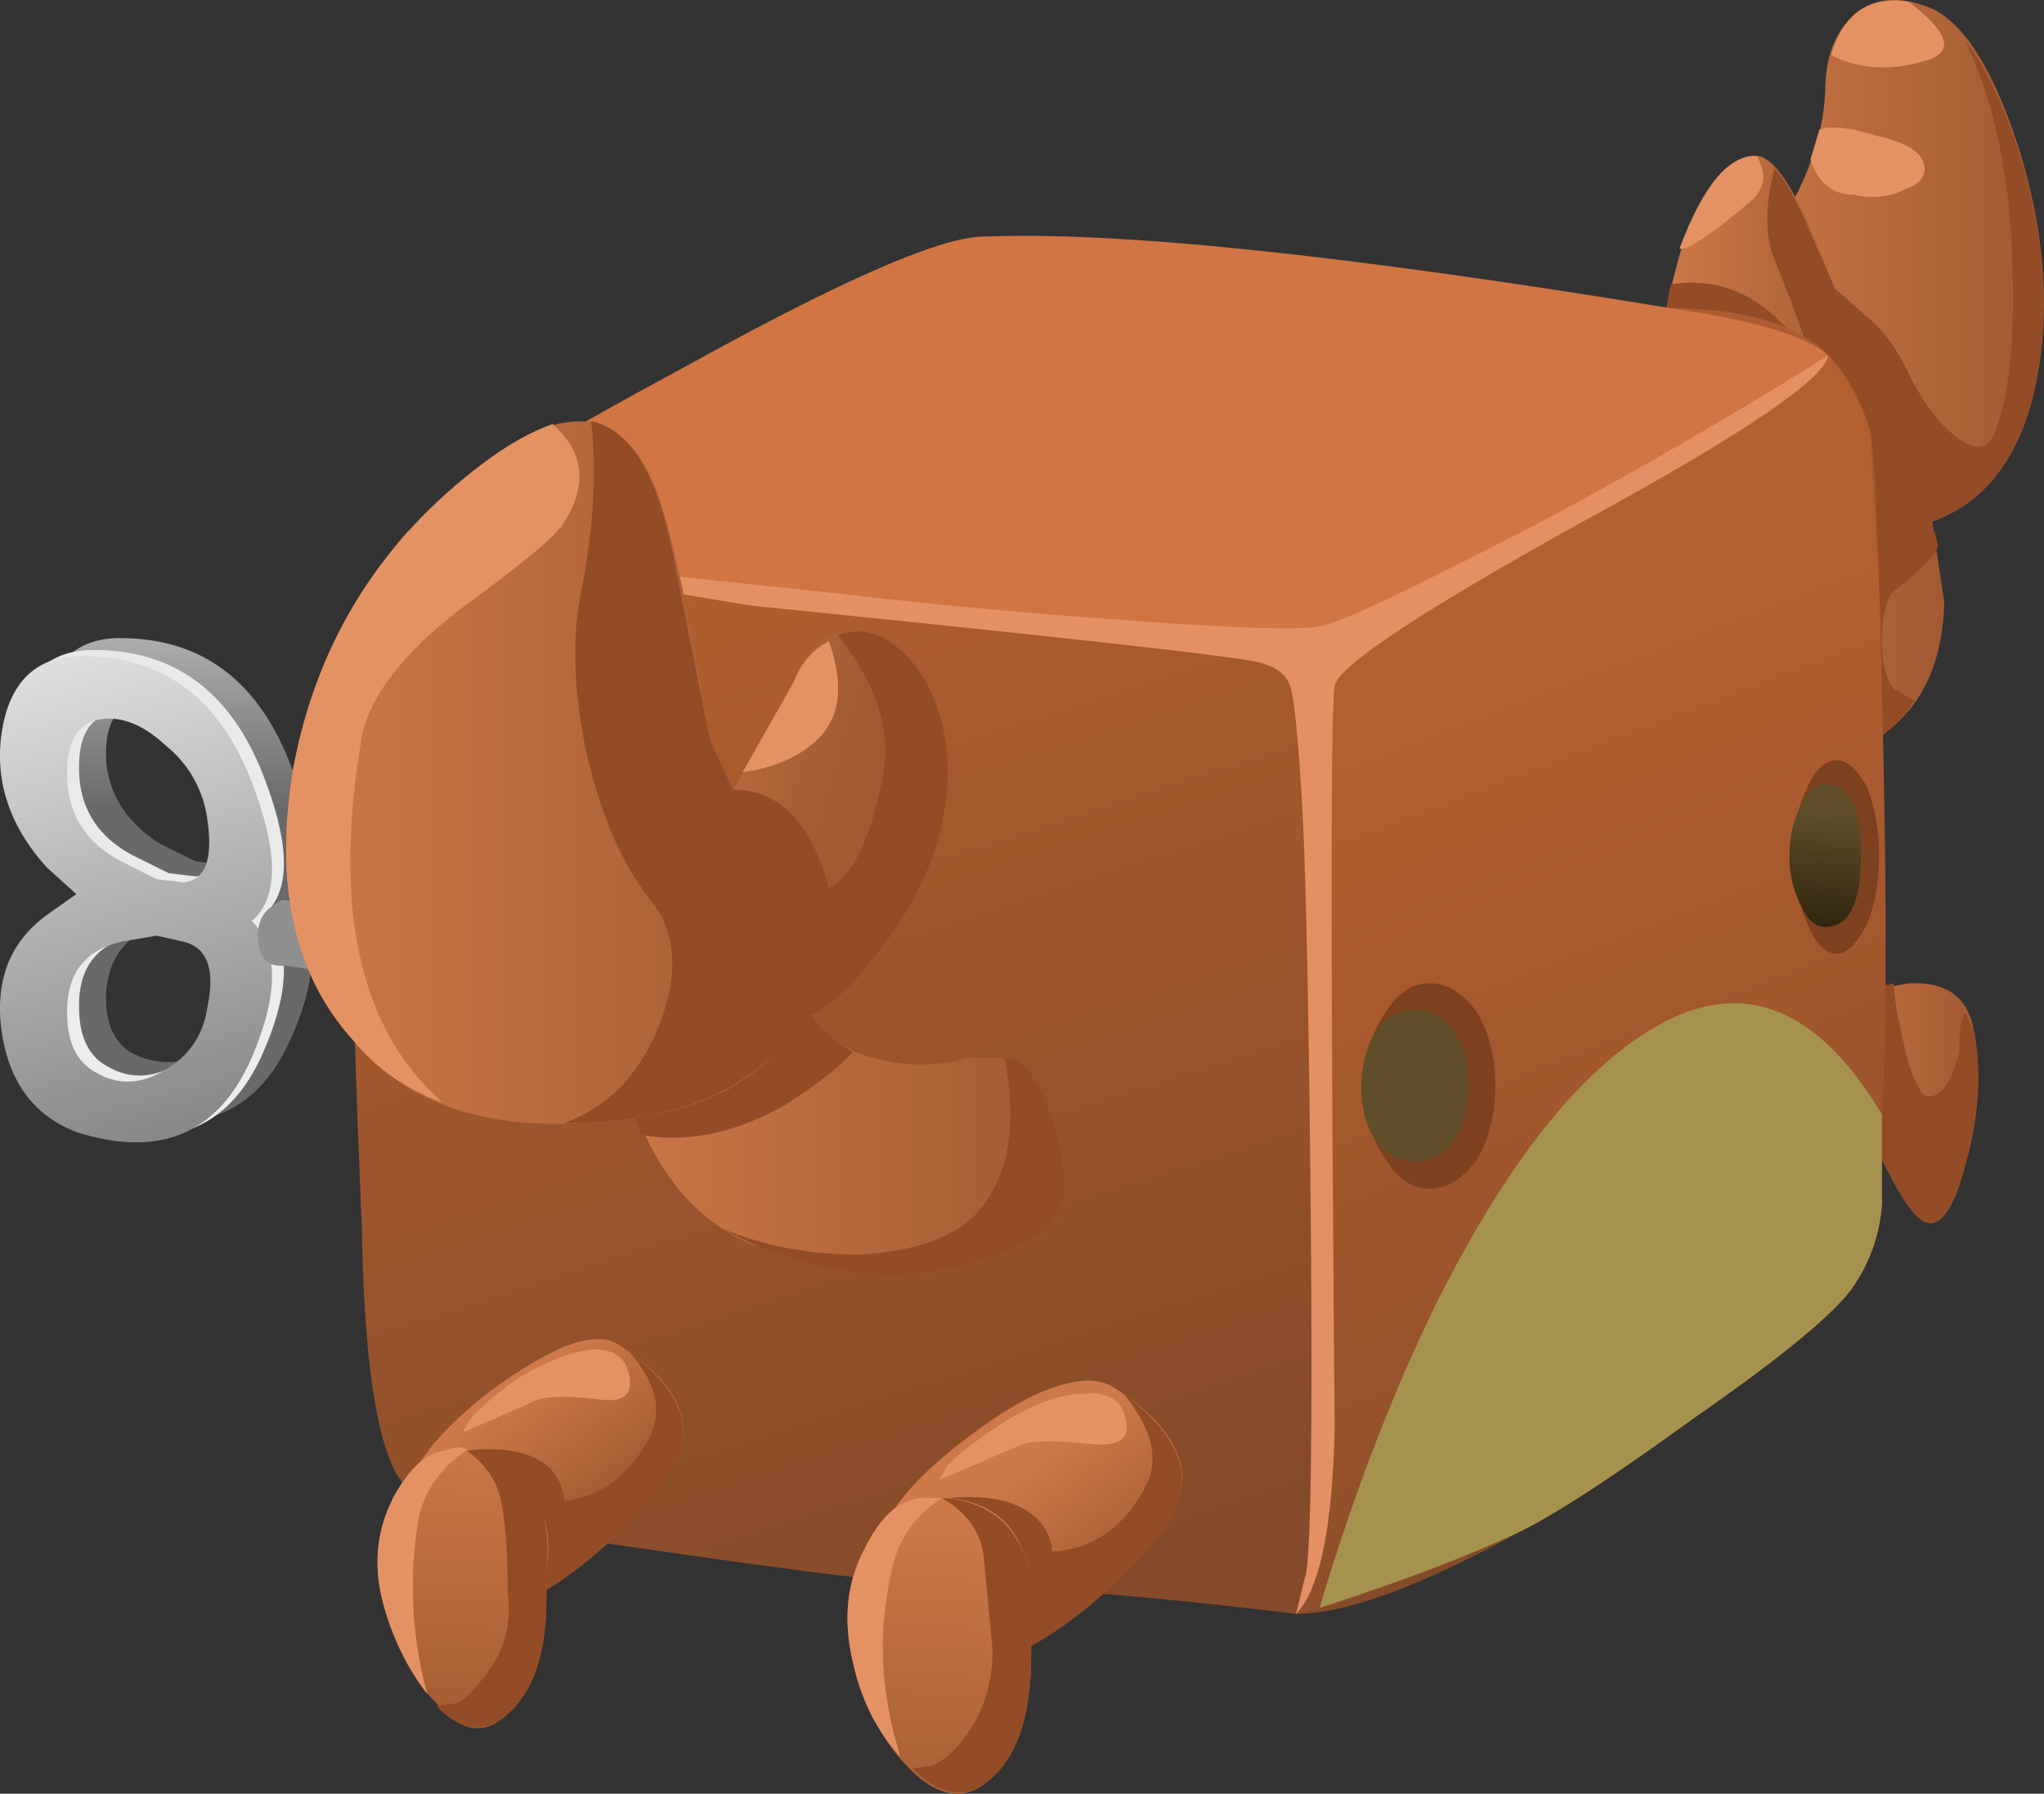
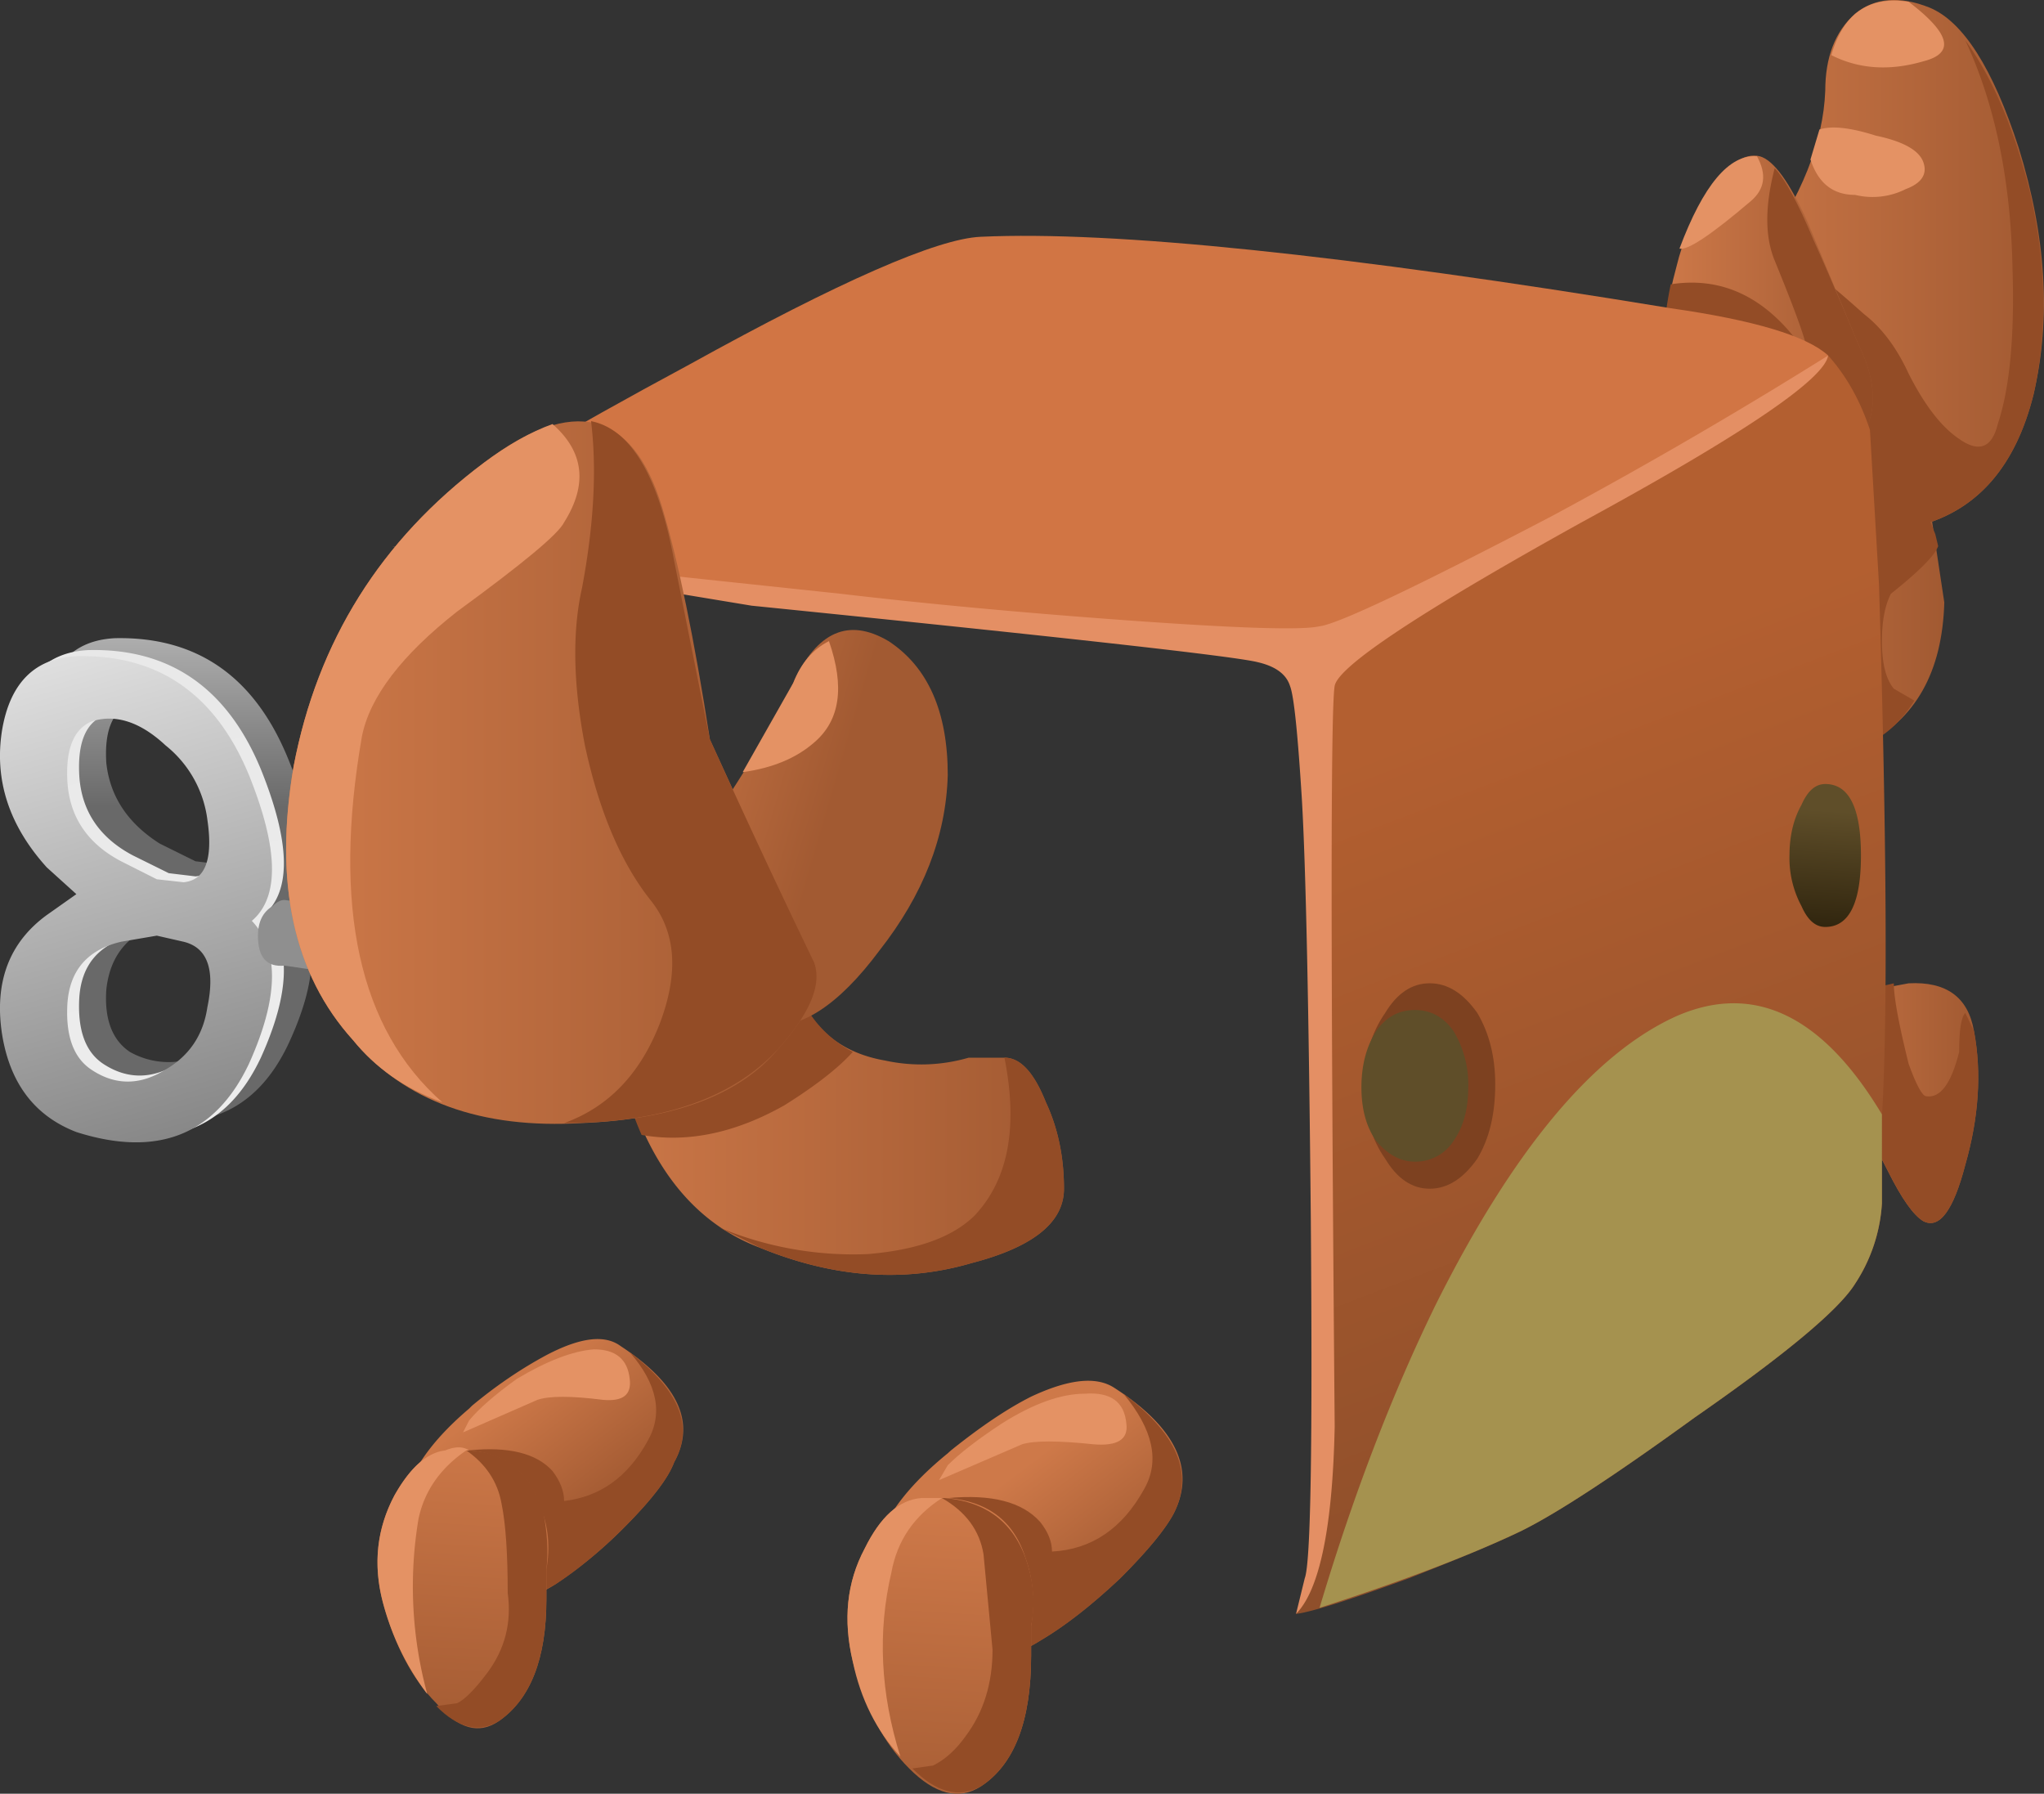
<svg xmlns="http://www.w3.org/2000/svg" viewBox="0 0 34.361 30.151">
  <rect x="0" y="0" width="34.361" height="30.151" fill="#333333" stroke="none" />
  <defs>
    <linearGradient id="v" y2="-16826" gradientUnits="userSpaceOnUse" x2="534.6" gradientTransform="rotate(-93.463 6552.514 -6531.644) scale(.8)" y1="-16826" x1="529.22">
      <stop offset="0" stop-color="#ce7949" />
      <stop offset="1" stop-color="#a25a32" />
    </linearGradient>
    <linearGradient id="g" y2="-16348" gradientUnits="userSpaceOnUse" x2="14.034" gradientTransform="matrix(0 -.8 .8 -.001 13081 8.197)" y1="-16348" x1="7.209">
      <stop offset="0" stop-color="#8f8f8f" />
      <stop offset=".228" stop-color="#e8e8e8" />
      <stop offset="1" stop-color="#696969" />
    </linearGradient>
    <linearGradient id="i" y2="-13812" gradientUnits="userSpaceOnUse" x2="-1911.4" gradientTransform="rotate(-74.181 6549.842 -6533.138) scale(.8)" y1="-13812" x1="-1920.6">
      <stop offset="0" stop-color="#e8e8e8" />
      <stop offset="1" stop-color="#878787" />
    </linearGradient>
    <linearGradient id="j" y2="-17617" gradientUnits="userSpaceOnUse" x2="1517.7" gradientTransform="matrix(-.136 -.788 .788 -.136 14100 -1196.5)" y1="-17617" x1="1516.4">
      <stop offset="0" stop-color="#8f8f8f" />
      <stop offset=".228" stop-color="#e8e8e8" />
      <stop offset="1" stop-color="#696969" />
    </linearGradient>
    <linearGradient id="k" y2="-8.325" gradientUnits="userSpaceOnUse" x2="26.672" gradientTransform="matrix(.8 0 0 .8 4.788 21.898)" y1="-8.325" x1="21.922">
      <stop offset="0" stop-color="#ce7949" />
      <stop offset="1" stop-color="#a25a32" />
    </linearGradient>
    <linearGradient id="l" y2="-1.688" gradientUnits="userSpaceOnUse" x2="28.325" gradientTransform="matrix(.8 0 0 .8 4.788 21.898)" y1="-1.688" x1="22.575">
      <stop offset="0" stop-color="#ce7949" />
      <stop offset="1" stop-color="#a25a32" />
    </linearGradient>
    <linearGradient id="m" y2="-2.519" gradientUnits="userSpaceOnUse" x2="25.45" gradientTransform="matrix(.8 0 0 .8 4.788 21.898)" y1="-2.519" x1="21.95">
      <stop offset="0" stop-color="#ce7949" />
      <stop offset="1" stop-color="#a25a32" />
    </linearGradient>
    <linearGradient id="n" y2="-15.763" gradientUnits="userSpaceOnUse" x2="27.213" gradientTransform="matrix(.8 0 0 .8 4.788 21.898)" y1="-15.763" x1="23.988">
      <stop offset="0" stop-color="#ce7949" />
      <stop offset="1" stop-color="#a25a32" />
    </linearGradient>
    <linearGradient id="o" y2="-13440" gradientUnits="userSpaceOnUse" x2="-2087.8" gradientTransform="rotate(-72.134 6557.136 -6532.568) scale(.8)" y1="-13440" x1="-2107">
      <stop offset="0" stop-color="#b35f30" />
      <stop offset="1" stop-color="#844a29" />
    </linearGradient>
    <linearGradient id="p" y2="-12875" gradientUnits="userSpaceOnUse" x2="-2352.8" gradientTransform="matrix(.286 -.747 .747 .286 10316 1926.9)" y1="-12875" x1="-2369.8">
      <stop offset="0" stop-color="#b35f30" />
      <stop offset="1" stop-color="#844a29" />
    </linearGradient>
    <linearGradient id="q" y2="-14297" gradientUnits="userSpaceOnUse" x2="-1937.7" gradientTransform="matrix(.179 -.78 .77 .222 11374 1671.9)" y1="-14297" x1="-1950.7">
      <stop offset="0" stop-color="#f5de8f" />
      <stop offset="1" stop-color="#a5924f" />
    </linearGradient>
    <linearGradient id="H" y2="-2632.5" gradientUnits="userSpaceOnUse" x2="-1954.1" gradientTransform="matrix(.768 -.225 .225 .768 2104.1 1594.9)" y1="-2632.5" x1="-1957.9">
      <stop offset="0" stop-color="#ce7949" />
      <stop offset="1" stop-color="#a25a32" />
    </linearGradient>
    <linearGradient id="G" y2="-14.975" gradientUnits="userSpaceOnUse" x2="11.876" gradientTransform="matrix(.8 0 0 .8 4.788 21.898)" y1="-14.975" x1="3.725">
      <stop offset="0" stop-color="#ce7949" />
      <stop offset="1" stop-color="#a25a32" />
    </linearGradient>
    <linearGradient id="C" y2="-16828" gradientUnits="userSpaceOnUse" x2="546.52" gradientTransform="rotate(-93.641 6552.692 -6532.277) scale(.8)" y1="-16828" x1="543.76">
      <stop offset="0" stop-color="#5f4e29" />
      <stop offset=".859" stop-color="#271d09" />
      <stop offset="1" stop-color="#271d09" />
    </linearGradient>
    <linearGradient id="B" y2="-16802" gradientUnits="userSpaceOnUse" x2="513.8" gradientTransform="matrix(-.047 -.799 .799 -.047 13462 -377.71)" y1="-16802" x1="510.84">
      <stop offset="0" stop-color="#5f4e29" />
      <stop offset=".859" stop-color="#271d09" />
      <stop offset="1" stop-color="#271d09" />
    </linearGradient>
    <linearGradient id="A" y2="-16825" gradientUnits="userSpaceOnUse" x2="543.36" gradientTransform="matrix(-.049 -.798 .798 -.049 13474 -392.07)" y1="-16825" x1="537.65">
      <stop offset="0" stop-color="#ce7949" />
      <stop offset="1" stop-color="#a25a32" />
    </linearGradient>
    <linearGradient id="u" y2="-9703.3" gradientUnits="userSpaceOnUse" x2="-3266.3" gradientTransform="rotate(-52.541 6564.461 -6534.34) scale(.8)" y1="-9703.3" x1="-3268.8">
      <stop offset="0" stop-color="#ce7949" />
      <stop offset="1" stop-color="#a25a32" />
    </linearGradient>
    <linearGradient id="h" y2="-13812" gradientUnits="userSpaceOnUse" x2="-1911.4" gradientTransform="rotate(-74.181 6550.408 -6533.75) scale(.8)" y1="-13812" x1="-1920.6">
      <stop offset="0" stop-color="#e8e8e8" />
      <stop offset="1" stop-color="#ededed" />
    </linearGradient>
    <linearGradient id="z" y2="-9749.3" gradientUnits="userSpaceOnUse" x2="-3253.6" gradientTransform="rotate(-52.799 6564.454 -6534.945) scale(.8)" y1="-9749.3" x1="-3256.2">
      <stop offset="0" stop-color="#ce7949" />
      <stop offset="1" stop-color="#a25a32" />
    </linearGradient>
    <linearGradient id="I" y2="-10.208" gradientUnits="userSpaceOnUse" x2="7.763" gradientTransform="matrix(.8 0 0 .8 4.788 21.898)" y1="-10.208" x1="-1.162">
      <stop offset="0" stop-color="#ce7949" />
      <stop offset="1" stop-color="#a25a32" />
    </linearGradient>
    <radialGradient id="y" gradientUnits="userSpaceOnUse" cy="-22.45" cx="12.9" r="2.725">
      <stop offset="0" />
      <stop offset=".867" />
      <stop offset="1" />
    </radialGradient>
    <radialGradient id="t" gradientUnits="userSpaceOnUse" cy="-21.65" cx="4.6" r="2.462">
      <stop offset="0" />
      <stop offset=".867" />
      <stop offset="1" />
    </radialGradient>
    <radialGradient id="b" gradientUnits="userSpaceOnUse" cy="-21.65" cx="4.6" r="2.462">
      <stop offset="0" stop-color="#fff" stop-opacity=".377" />
      <stop offset=".867" stop-color="#fff" stop-opacity="0" />
      <stop offset="1" stop-color="#fff" stop-opacity="0" />
    </radialGradient>
    <radialGradient id="d" gradientUnits="userSpaceOnUse" cy="-22.45" cx="12.9" r="2.725">
      <stop offset="0" stop-color="#fff" stop-opacity=".377" />
      <stop offset=".867" stop-color="#fff" stop-opacity="0" />
      <stop offset="1" stop-color="#fff" stop-opacity="0" />
    </radialGradient>
    <radialGradient id="f" gradientUnits="userSpaceOnUse" cy="-17.35" cx="11.2" r="2.912">
      <stop offset="0" stop-color="#fff" stop-opacity=".377" />
      <stop offset=".867" stop-color="#fff" stop-opacity="0" />
      <stop offset="1" stop-color="#fff" stop-opacity="0" />
    </radialGradient>
    <radialGradient id="F" gradientUnits="userSpaceOnUse" cy="-17.35" cx="11.2" r="2.912">
      <stop offset="0" />
      <stop offset=".867" />
      <stop offset="1" />
    </radialGradient>
    <clipPath id="c">
      <path d="M9.015-25.548h7.5v4.866h-7.5v-4.866z" />
    </clipPath>
    <clipPath id="w">
      <path d="M16.949 2.457c-.535-.024-1.801.082-3.801.32-.132.293-.199.68-.199 1.16 0 .774.211 1.442.637 2 .43.535.934.801 1.523.801.614 0 1.118-.266 1.52-.801.426-.558.641-1.226.641-2 0-.504-.11-1-.321-1.48z" />
    </clipPath>
    <clipPath id="e">
      <path d="M7.765-20.292h7.5v6.64h-7.5v-6.64z" />
    </clipPath>
    <clipPath id="r">
-       <path d="M10.148 3.218c-.64-.027-1.8.067-3.48.282a2.974 2.974 0 00-.199 1.078c0 .746.199 1.375.597 1.879.375.508.84.761 1.403.761.531 0 1-.253 1.398-.761.375-.504.563-1.133.563-1.879a3.53 3.53 0 00-.282-1.36z" />
-     </clipPath>
+       </clipPath>
    <clipPath id="a">
      <path d="M1.515-24.968h6.25v4.682h-6.25v-4.682z" />
    </clipPath>
    <clipPath id="D">
      <path d="M16.066 8.019c0-.855-.226-1.574-.679-2.16-.453-.613-1-.922-1.641-.922-.664 0-1.226.309-1.68.922-.453.586-.679 1.305-.679 2.16 0 .852.226 1.571.679 2.16.454.614 1.016.918 1.68.918.641 0 1.188-.304 1.641-.918.453-.589.679-1.308.679-2.16z" />
    </clipPath>
    <mask id="E">
      <g clip-path="url(#e)">
        <path d="M7.765-20.292h7.5v6.64h-7.5v-6.64z" fill="url(#f)" />
      </g>
    </mask>
    <mask id="s">
      <g clip-path="url(#a)">
        <path d="M1.515-24.968h6.25v4.682h-6.25v-4.682z" fill="url(#b)" />
      </g>
    </mask>
    <mask id="x">
      <g clip-path="url(#c)">
        <path d="M9.015-25.548h7.5v4.866h-7.5v-4.866z" fill="url(#d)" />
      </g>
    </mask>
  </defs>
  <path d="M3.348 10.82c.054.477-.067.785-.36.918l-.359.039c-.188 0-.348-.027-.481-.078-.425-.137-.668-.426-.718-.883-.028-.398.078-.68.316-.84a1.06 1.06 0 011.043 0c.32.188.508.469.559.844zM.586 14.539c.082.64.402.972.961 1 1.094.023 1.867-.508 2.32-1.602.403-.984.43-1.64.082-1.961.348-.426.321-1.066-.082-1.918-.453-.933-1.226-1.226-2.32-.879-.559.184-.879.614-.961 1.278-.106.695.094 1.226.602 1.601l.359.282-.359.359c-.508.558-.708 1.172-.602 1.84zm2.762-1.199c-.051.398-.239.73-.559 1-.348.316-.695.425-1.043.316-.238-.106-.344-.371-.316-.797.05-.453.293-.812.718-1.082l.481-.238.359-.043c.293.027.414.308.36.844z" fill-rule="evenodd" fill="url(#g)" transform="matrix(1.25 0 0 -1.25 0 30.151)" />
  <path d="M1.789 11.539c-.453-.11-.695-.387-.723-.84-.023-.43.082-.723.321-.883.32-.211.656-.211 1 0 .32.188.508.469.562.84.078.48-.027.773-.32.883l-.359.078-.481-.078zm-1.601 2.84c.109.64.441.972 1 1 1.093.027 1.867-.508 2.32-1.602.398-.984.414-1.641.039-1.961.375-.398.359-1.039-.039-1.918-.453-.961-1.227-1.269-2.32-.922-.559.215-.895.656-1 1.321-.106.695.093 1.226.601 1.601l.399.281-.399.36c-.508.558-.707 1.172-.601 1.84zm1.199.117c-.239-.106-.344-.371-.321-.801.028-.477.27-.84.723-1.078l.481-.238.359-.043c.293.027.398.308.32.839a1.539 1.539 0 01-.562 1.004c-.344.317-.68.426-1 .317z" fill-rule="evenodd" fill="url(#h)" transform="matrix(1.25 0 0 -1.25 0 30.151)" />
  <path d="M1.629 11.457c-.453-.106-.695-.387-.723-.84-.023-.426.082-.719.321-.879.32-.215.656-.215 1 0 .32.187.507.465.562.84.106.508 0 .801-.32.879l-.36.082-.48-.082zm-1.602 2.84c.106.64.442.976 1 1 1.094.027 1.868-.504 2.321-1.598.398-.988.414-1.641.039-1.961.375-.398.359-1.039-.039-1.922-.453-.957-1.227-1.266-2.321-.918-.558.215-.894.652-1 1.32-.105.692.094 1.227.602 1.598l.398.281-.398.36c-.508.562-.707 1.175-.602 1.84zm2.762-1.2a1.525 1.525 0 01-.562 1c-.344.321-.68.426-1 .321-.239-.106-.344-.375-.321-.801.028-.481.27-.84.723-1.078l.48-.242.36-.04c.293.028.398.309.32.84z" fill-rule="evenodd" fill="url(#i)" transform="matrix(1.25 0 0 -1.25 0 30.151)" />
  <path d="M8.148 10.496l-4.32.64c-.242-.023-.359.11-.359.403 0 .183.066.32.199.398.055.055.105.082.16.082l4.32-.64v-.883z" fill-rule="evenodd" fill="url(#j)" transform="matrix(1.25 0 0 -1.25 0 30.151)" />
  <path d="M22.469 14.617l1.32 1.082c.238.16.453.426.641.801.183.398.238.664.156.797l1.363.043.199-1.321c-.027-.933-.386-1.574-1.082-1.922l-2.078-.961c-.16.161-.308.348-.441.563-.266.398-.293.707-.078.918z" fill-rule="evenodd" fill="url(#k)" transform="matrix(1.25 0 0 -1.25 0 30.151)" />
  <path d="M25.949 24.019c.453-.187.852-.816 1.199-1.883.372-1.199.438-2.304.2-3.32-.239-.957-.746-1.547-1.52-1.758-.508-.133-1.055-.105-1.64.078-.321.11-.614.336-.879.68-.266.402-.414.84-.442 1.32-.027.297.242.817.801 1.563.559.773.852 1.508.879 2.199 0 .453.133.801.402 1.039.266.215.598.242 1 .082z" fill-rule="evenodd" fill="url(#l)" transform="matrix(1.25 0 0 -1.25 0 30.151)" />
  <path d="M33.584 7.128c.2-.6.283-1.465.248-2.602-.028-1.499-.297-2.783-.794-3.848.463.635.83 1.5 1.098 2.598.264 1.201.283 2.32.049 3.355-.299 1.196-.932 1.934-1.9 2.197-.635.167-1.319.132-2.05-.097-.401-.138-.767-.42-1.099-.85a3.282 3.282 0 01-.552-1.65V6.03l1.851-1.504c.268.2.566.455.898.752.303.234.552.567.752 1.002.269.531.551.897.85 1.098.331.234.551.152.649-.25z" fill-rule="evenodd" fill="#934c26" />
  <path d="M32.334 1.03c-.567.166-1.084.132-1.548-.103.2-.697.63-1 1.299-.897.699.531.786.863.249 1zM31.186 3.276c-.371 0-.62-.195-.751-.595l.151-.504c.2-.067.518-.034.948.103.469.099.731.25.8.45s-.034.351-.298.449a1.238 1.238 0 01-.85.097z" fill-rule="evenodd" fill="#e49264" />
  <path d="M22.988 21.539c.239.371.465.531.68.48.187-.054.398-.347.641-.883l.679-1.636c.266-.535.266-.977 0-1.321-.242-.297-.574-.441-1-.441-1.468 0-1.945.934-1.441 2.801.082.343.226.679.441 1z" fill-rule="evenodd" fill="url(#m)" transform="matrix(1.25 0 0 -1.25 0 30.151)" />
  <path d="M28.184 13.027c-.333-.497-.367-.884-.098-1.147l1.65-1.353c.298-.2.566-.532.801-1.001.23-.498.298-.83.195-.996l1.602-.054.2.504.048.2c-.062.166-.33.43-.795.801-.102.2-.15.464-.15.795 0 .366.062.635.2.801l.345.2c-.23.366-.512.615-.85.753l-2.597 1.201a3.916 3.916 0 01-.551-.704zM30.284 5.83c.2.264.054-.219-.45-1.45-.166-.4-.166-.918 0-1.553.166.172.386.567.65 1.202.166.366.42.952.751 1.747.333.669.333 1.221 0 1.651-.302.372-.717.552-1.25.552-1.699 0-2.334-1.065-1.899-3.2.864-.135 1.597.216 2.198 1.05z" fill-rule="evenodd" fill="#934c26" />
  <path d="M29.536 2.627c.167.303.132.552-.102.752-.664.566-1.065.834-1.201.8.4-1.068.835-1.587 1.303-1.552z" fill-rule="evenodd" fill="#e49264" />
  <path d="M24.586 10.699c.16.027.523.094 1.082.199.508.027.801-.187.879-.641.105-.558.066-1.16-.117-1.8-.16-.614-.348-.867-.563-.758-.133.078-.293.305-.48.68-.184.371-.332.574-.438.597l-.961.203.598 1.52z" fill-rule="evenodd" fill="url(#n)" transform="matrix(1.25 0 0 -1.25 0 30.151)" />
  <path d="M29.985 18.677l.747-1.9c.172-.033.538-.117 1.104-.248 0 .233.083.683.249 1.352.131.366.234.546.297.546.236.035.42-.213.553-.746 0-.371.034-.586.103-.655l.146.304c.131.697.082 1.45-.146 2.25-.2.767-.435 1.084-.704.947-.167-.097-.367-.381-.6-.85-.23-.463-.415-.717-.548-.746l-1.201-.254z" fill-rule="evenodd" fill="#934c26" />
-   <path d="M13.188 20.937c.718.028 2.265-.121 4.64-.437 2.508-.348 4.055-.524 4.641-.524.879 0 1.547-.172 2-.519.293-.239.519-.614.679-1.117.079-.348.133-1.868.161-4.563.027-2.453.027-4.012 0-4.68v-1.16a2.208 2.208 0 00-.36-1.078c-.215-.348-.933-.949-2.16-1.801-1.066-.773-1.84-1.281-2.32-1.519-1.36-.75-2.375-1.121-3.039-1.121-1.95.238-3.442.359-4.481.359-.613.027-1.773.16-3.48.402-1.68.239-2.68.387-3 .438-.563.105-.949.348-1.16.723-.266.531-.414 1.613-.442 3.238-.105 2.586-.16 4.48-.16 5.679.027 2.133.32 3.399.879 3.801.777.532 2 1.254 3.684 2.16 2.027 1.122 3.332 1.692 3.918 1.719z" fill-rule="evenodd" fill="url(#o)" transform="matrix(1.25 0 0 -1.25 0 30.151)" />
  <path d="M20.469 3.539c-.266-.133-.774-.348-1.52-.641-.801-.293-1.308-.453-1.519-.48.238.48.359 1.054.359 1.718l-.082 11.204.082.117c.133.16.852.562 2.16 1.199 1.492.723 2.438 1.215 2.84 1.48.348.243.945.641 1.797 1.204.242-.27.43-.602.562-1l.122-2.083c.105-3.464.117-5.851.039-7.16v-1.16a2.208 2.208 0 00-.36-1.078c-.215-.348-.933-.949-2.16-1.801-1.066-.773-1.84-1.281-2.32-1.519z" fill-rule="evenodd" fill="url(#p)" transform="matrix(1.25 0 0 -1.25 0 30.151)" />
  <path d="M20.469 3.539c-.668-.321-1.574-.668-2.723-1.039.453 1.519.977 2.879 1.563 4.078 1.039 2.078 2.121 3.375 3.238 3.879 1.039.453 1.961.015 2.762-1.321V7.937a2.208 2.208 0 00-.36-1.078c-.215-.348-.933-.949-2.16-1.801-1.066-.773-1.84-1.281-2.32-1.519z" fill-rule="evenodd" fill="url(#q)" transform="matrix(1.25 0 0 -1.25 0 30.151)" />
  <path d="M25.337 9.18c-1.905.898-2.935 1.45-3.1 1.65-.933-.068-3.853-.367-8.75-.903-3.736-.401-6.05-.566-6.953-.499.067-.166.218-.366.448-.6.972-.664 2.5-1.567 4.605-2.7 2.534-1.402 4.165-2.115 4.898-2.148 2.231-.103 6.098.297 11.601 1.201 1.397.2 2.285.464 2.647.795-.362.371-.88.772-1.548 1.201-.499.304-1.782.968-3.847 2.003z" fill-rule="evenodd" fill="#d17544" />
  <g clip-path="url(#r)" transform="matrix(1.25 0 0 -1.25 0 30.151)">
    <g mask="url(#s)" transform="matrix(.8 0 0 -1.068 4.788 -18.545)">
      <path d="M10.148 3.218c-.64-.027-1.8.067-3.48.282a2.974 2.974 0 00-.199 1.078c0 .746.199 1.375.597 1.879.375.508.84.761 1.403.761.531 0 1-.253 1.398-.761.375-.504.563-1.133.563-1.879a3.53 3.53 0 00-.282-1.36z" fill-rule="evenodd" fill="url(#t)" />
    </g>
  </g>
  <path d="M5.586 3.019c-.398.692-.156 1.414.723 2.16l.039.039c.32.266.652.493 1 .68.453.238.785.281 1 .121.773-.508 1.015-1.027.718-1.562-.078-.211-.293-.492-.636-.84a5.921 5.921 0 00-.961-.801 1.79 1.79 0 00-1.082-.277c-.399.027-.664.187-.801.48z" fill-rule="evenodd" fill="url(#u)" transform="matrix(1.25 0 0 -1.25 0 30.151)" />
  <path d="M7.636 26.729c-1-1.465-.917-2.252.25-2.35.664-.068 1.133.05 1.402.347.13.171.195.338.195.504.6-.069 1.068-.4 1.4-1.001.27-.464.167-.967-.297-1.5.83.63 1.084 1.25.747 1.85-.098.265-.367.616-.795 1.05-.435.436-.835.767-1.202 1.002-.532.298-1.035.395-1.498.298l-.202-.2z" fill-rule="evenodd" fill="#934c26" />
  <path d="M10.586 23.178c.034.27-.117.382-.45.352-.536-.068-.902-.068-1.102 0l-1.25.547.102-.2c.165-.2.429-.43.8-.698.499-.298.933-.47 1.299-.498.366 0 .566.166.601.498z" fill-rule="evenodd" fill="#e49264" />
  <path d="M5.988 4.617c.664.055 1.094-.199 1.282-.758.105-.269.132-.547.078-.84v-.402c0-.801-.215-1.348-.641-1.641-.266-.183-.547-.105-.84.242-.32.321-.558.774-.719 1.36-.132.508-.082.988.161 1.441.211.371.437.571.679.598z" fill-rule="evenodd" fill="url(#v)" transform="matrix(1.25 0 0 -1.25 0 30.151)" />
  <path d="M7.334 28.677l.351-.048c.133-.064.299-.235.499-.5.302-.4.42-.85.351-1.352 0-.663-.034-1.166-.103-1.498-.063-.367-.263-.67-.594-.9h.048c.629.035 1.049.382 1.25 1.05.063.333.083.65.049.948v.503c0 1.001-.269 1.685-.801 2.051-.333.2-.684.118-1.05-.254z" fill-rule="evenodd" fill="#934c26" />
  <path d="M7.485 24.38c.166-.069.299-.069.401 0h-.048c-.435.297-.704.684-.802 1.147a6.866 6.866 0 00.147 2.949 4.4 4.4 0 01-.748-1.547c-.165-.635-.102-1.235.201-1.802.264-.463.547-.713.849-.747z" fill-rule="evenodd" fill="#e49264" />
  <g clip-path="url(#w)" transform="matrix(1.25 0 0 -1.25 0 30.151)">
    <g mask="url(#x)" transform="matrix(.8 0 0 -1.028 4.788 -19.13)">
      <path d="M16.949 2.457c-.535-.024-1.801.082-3.801.32-.132.293-.199.68-.199 1.16 0 .774.211 1.442.637 2 .43.535.934.801 1.523.801.614 0 1.118-.266 1.52-.801.426-.558.641-1.226.641-2 0-.504-.11-1-.321-1.48z" fill-rule="evenodd" fill="url(#y)" />
    </g>
  </g>
  <path d="M14.988 5.457c.824-.532 1.094-1.094.801-1.68-.109-.211-.348-.504-.723-.879-.398-.375-.757-.652-1.078-.84a1.84 1.84 0 00-1.121-.281c-.453.027-.758.188-.918.48-.453.747-.187 1.52.797 2.321l.043.039c.399.32.758.562 1.078.723.508.238.879.277 1.121.117z" fill-rule="evenodd" fill="url(#z)" transform="matrix(1.25 0 0 -1.25 0 30.151)" />
  <path d="M18.886 23.427c.899.67 1.183 1.334.85 2.003-.136.264-.435.63-.903 1.099-.498.468-.947.815-1.348 1.05-.469.302-1.015.4-1.65.302l-.151-.2c-1.168-1.567-1.084-2.402.249-2.5.737-.069 1.25.064 1.552.4.133.166.2.333.2.499.665-.035 1.183-.386 1.549-1.05.268-.469.151-1.002-.348-1.603z" fill-rule="evenodd" fill="#934c26" />
  <path d="M18.935 23.931c.035.264-.151.38-.551.346-.6-.063-1.002-.063-1.202 0l-1.396.602.146-.25c.2-.2.503-.434.904-.698.533-.338 1.001-.504 1.396-.504.435-.033.67.133.703.504z" fill-rule="evenodd" fill="#e49264" />
  <path d="M12.387 3.976c.75.055 1.215-.211 1.402-.797.106-.297.133-.601.078-.922v-.398c0-.883-.226-1.469-.679-1.762-.293-.187-.614-.105-.961.243-.344.343-.598.824-.758 1.437-.133.563-.082 1.066.16 1.52.211.429.465.656.758.679z" fill-rule="evenodd" fill="url(#A)" transform="matrix(1.25 0 0 -1.25 0 30.151)" />
  <path d="M15.835 25.181h.049c.732.064 1.201.449 1.401 1.147.098.332.117.67.049 1.002v.497c0 1.104-.283 1.836-.849 2.203-.366.2-.752.097-1.147-.304l.346-.049c.2-.097.385-.263.551-.497.299-.4.45-.884.45-1.45l-.151-1.601c-.064-.402-.299-.72-.699-.948z" fill-rule="evenodd" fill="#934c26" />
  <path d="M15.484 25.181h.351c-.464.297-.752.712-.85 1.25-.234.996-.185 2.031.151 3.095-.4-.429-.668-.966-.8-1.596-.166-.704-.102-1.333.2-1.9.264-.537.581-.82.948-.849z" fill-rule="evenodd" fill="#e49264" />
  <path d="M25.136 18.227c0 .504-.102.919-.302 1.25-.234.333-.498.504-.8.504-.299 0-.548-.171-.748-.504-.235-.331-.351-.746-.351-1.25 0-.464.116-.864.351-1.201.2-.331.449-.498.748-.498.302 0 .566.167.8.498.2.337.302.737.302 1.201z" fill-rule="evenodd" fill="#7d4120" />
  <path d="M19.746 9.5c0-.293-.066-.535-.199-.723a.606.606 0 00-.52-.277c-.187 0-.359.09-.519.277-.133.188-.199.43-.199.723s.066.547.199.757c.133.188.304.282.519.282s.387-.094.52-.282a1.39 1.39 0 00.199-.757z" fill-rule="evenodd" fill="url(#B)" transform="matrix(1.25 0 0 -1.25 0 30.151)" />
-   <path d="M31.587 14.38c0 .435-.068.815-.2 1.147-.17.333-.337.503-.503.503-.2 0-.367-.17-.498-.503a2.54 2.54 0 01-.25-1.147c0-.435.084-.815.25-1.153.131-.297.298-.448.498-.448.166 0 .332.15.502.448a3.1 3.1 0 01.201 1.153z" fill-rule="evenodd" fill="#7d4120" />
  <path d="M25.027 12.617c0-.641-.16-.961-.48-.961-.133 0-.238.094-.32.281a1.363 1.363 0 00-.161.68c0 .265.055.492.161.68.082.187.187.281.32.281.32 0 .48-.321.48-.961z" fill-rule="evenodd" fill="url(#C)" transform="matrix(1.25 0 0 -1.25 0 30.151)" />
  <path d="M26.587 8.78c-2.7 1.498-4.087 2.416-4.15 2.748-.068.367-.068 4.517 0 12.452-.035 1.698-.255 2.748-.65 3.148l.147-.6c.102-.268.131-2.266.102-6-.034-3.6-.084-5.967-.151-7.1-.069-1.098-.133-1.733-.2-1.9-.064-.2-.25-.332-.553-.4-.4-.098-3.232-.415-8.496-.947L6.587 9.18l7.55.801c1.4.165 3.017.317 4.848.449 1.83.131 2.9.166 3.197.097.303-.034 1.602-.649 3.902-1.85a81.893 81.893 0 004.648-2.701c-.063.401-1.445 1.334-4.145 2.804z" fill-rule="evenodd" fill="#e48f64" />
  <g clip-path="url(#D)" transform="matrix(1.25 0 0 -1.25 0 30.151)">
    <g mask="url(#E)" transform="matrix(.8 0 0 -1.054 4.788 -10.269)">
      <path d="M16.066 8.019c0-.855-.226-1.574-.679-2.16-.453-.613-1-.922-1.641-.922-.664 0-1.226.309-1.68.922-.453.586-.679 1.305-.679 2.16 0 .852.226 1.571.679 2.16.454.614 1.016.918 1.68.918.641 0 1.188-.304 1.641-.918.453-.589.679-1.308.679-2.16z" fill-rule="evenodd" fill="url(#F)" />
    </g>
  </g>
  <path d="M13.508 9.898c.215 0 .398-.199.558-.601.161-.344.243-.731.243-1.161 0-.453-.414-.785-1.243-1-.906-.265-1.851-.199-2.839.204-.852.316-1.454 1.039-1.797 2.16l-.641 3.277 1.32.082c.879-.137 1.371-.629 1.477-1.48.109-.879.551-1.387 1.32-1.52a2.28 2.28 0 011.121.039h.481z" fill-rule="evenodd" fill="url(#G)" transform="matrix(1.25 0 0 -1.25 0 30.151)" />
  <path d="M10.786 19.077c-.235-.532-.4-1.147-.502-1.851l-.099-.897-.449-2.15 1.65-.102c1.099.171 1.714.786 1.846 1.85.103.835.47 1.416 1.104 1.754-.235.264-.62.566-1.152.899-.83.468-1.632.633-2.398.497zM16.386 20.43c.563-.6.733-1.485.499-2.652.269 0 .498.25.698.752.2.43.303.913.303 1.451 0 .566-.517.981-1.553 1.25-1.133.331-2.314.249-3.55-.255l-.698-.346a5.845 5.845 0 002.5.45c.835-.069 1.43-.284 1.801-.65z" fill-rule="evenodd" fill="#934c26" />
  <path d="M9.227 12.097c.054.348.226.762.519 1.243.453.691.762 1.226.922 1.597.32.695.746.879 1.281.563.531-.348.797-.95.797-1.801-.023-.828-.332-1.613-.918-2.359-.558-.75-1.082-1.083-1.558-1-.856.132-1.204.718-1.043 1.757z" fill-rule="evenodd" fill="url(#H)" transform="matrix(1.25 0 0 -1.25 0 30.151)" />
-   <path d="M15.337 11.128c.395.503.595 1.133.595 1.9-.028 1.034-.415 2.015-1.147 2.948-.698.937-1.353 1.354-1.948 1.25-1.07-.165-1.504-.897-1.303-2.196.067-.469.331-1.05.8-1.754.766 0 1.299.552 1.601 1.651.401-.201.699-.816.899-1.846.166-.771-.083-1.567-.746-2.402.428-.167.848-.016 1.25.45z" fill-rule="evenodd" fill="#934c26" />
  <path d="M12.485 12.979l.85-1.5c.131-.337.332-.565.6-.703.269.773.186 1.334-.249 1.705-.302.264-.702.429-1.201.498z" fill-rule="evenodd" fill="#e49264" />
  <path d="M9.547 14.179c.535-1.175 1-2.175 1.402-3 .106-.297-.054-.679-.48-1.16-.508-.613-1.387-.949-2.641-1-1.359-.082-2.387.293-3.082 1.117-.797.883-1.066 2.11-.797 3.68.321 1.684 1.172 3.043 2.559 4.082 1.199.906 2 .707 2.398-.601.215-.719.43-1.758.641-3.118z" fill-rule="evenodd" fill="url(#I)" transform="matrix(1.25 0 0 -1.25 0 30.151)" />
  <path d="M11.333 9.428l.6 3a163.82 163.82 0 001.753 3.75c.133.37-.067.848-.6 1.45-.767.834-1.967 1.25-3.603 1.25.737-.265 1.27-.817 1.6-1.652.333-.864.285-1.563-.15-2.099-.498-.63-.864-1.499-1.1-2.597-.2-1.035-.214-1.919-.048-2.651.2-1.066.249-1.998.151-2.8.664.133 1.133.914 1.397 2.35z" fill-rule="evenodd" fill="#934c26" />
  <path d="M5.933 17.481c-.997-1.104-1.333-2.637-.997-4.6.402-2.105 1.465-3.804 3.199-5.103.4-.297.781-.517 1.153-.65.53.464.595 1.017.195 1.652-.098.2-.7.697-1.798 1.499-.932.732-1.469 1.434-1.601 2.1-.498 2.866-.049 4.916 1.352 6.15-.635-.233-1.132-.584-1.503-1.048z" fill-rule="evenodd" fill="#e49264" />
</svg>